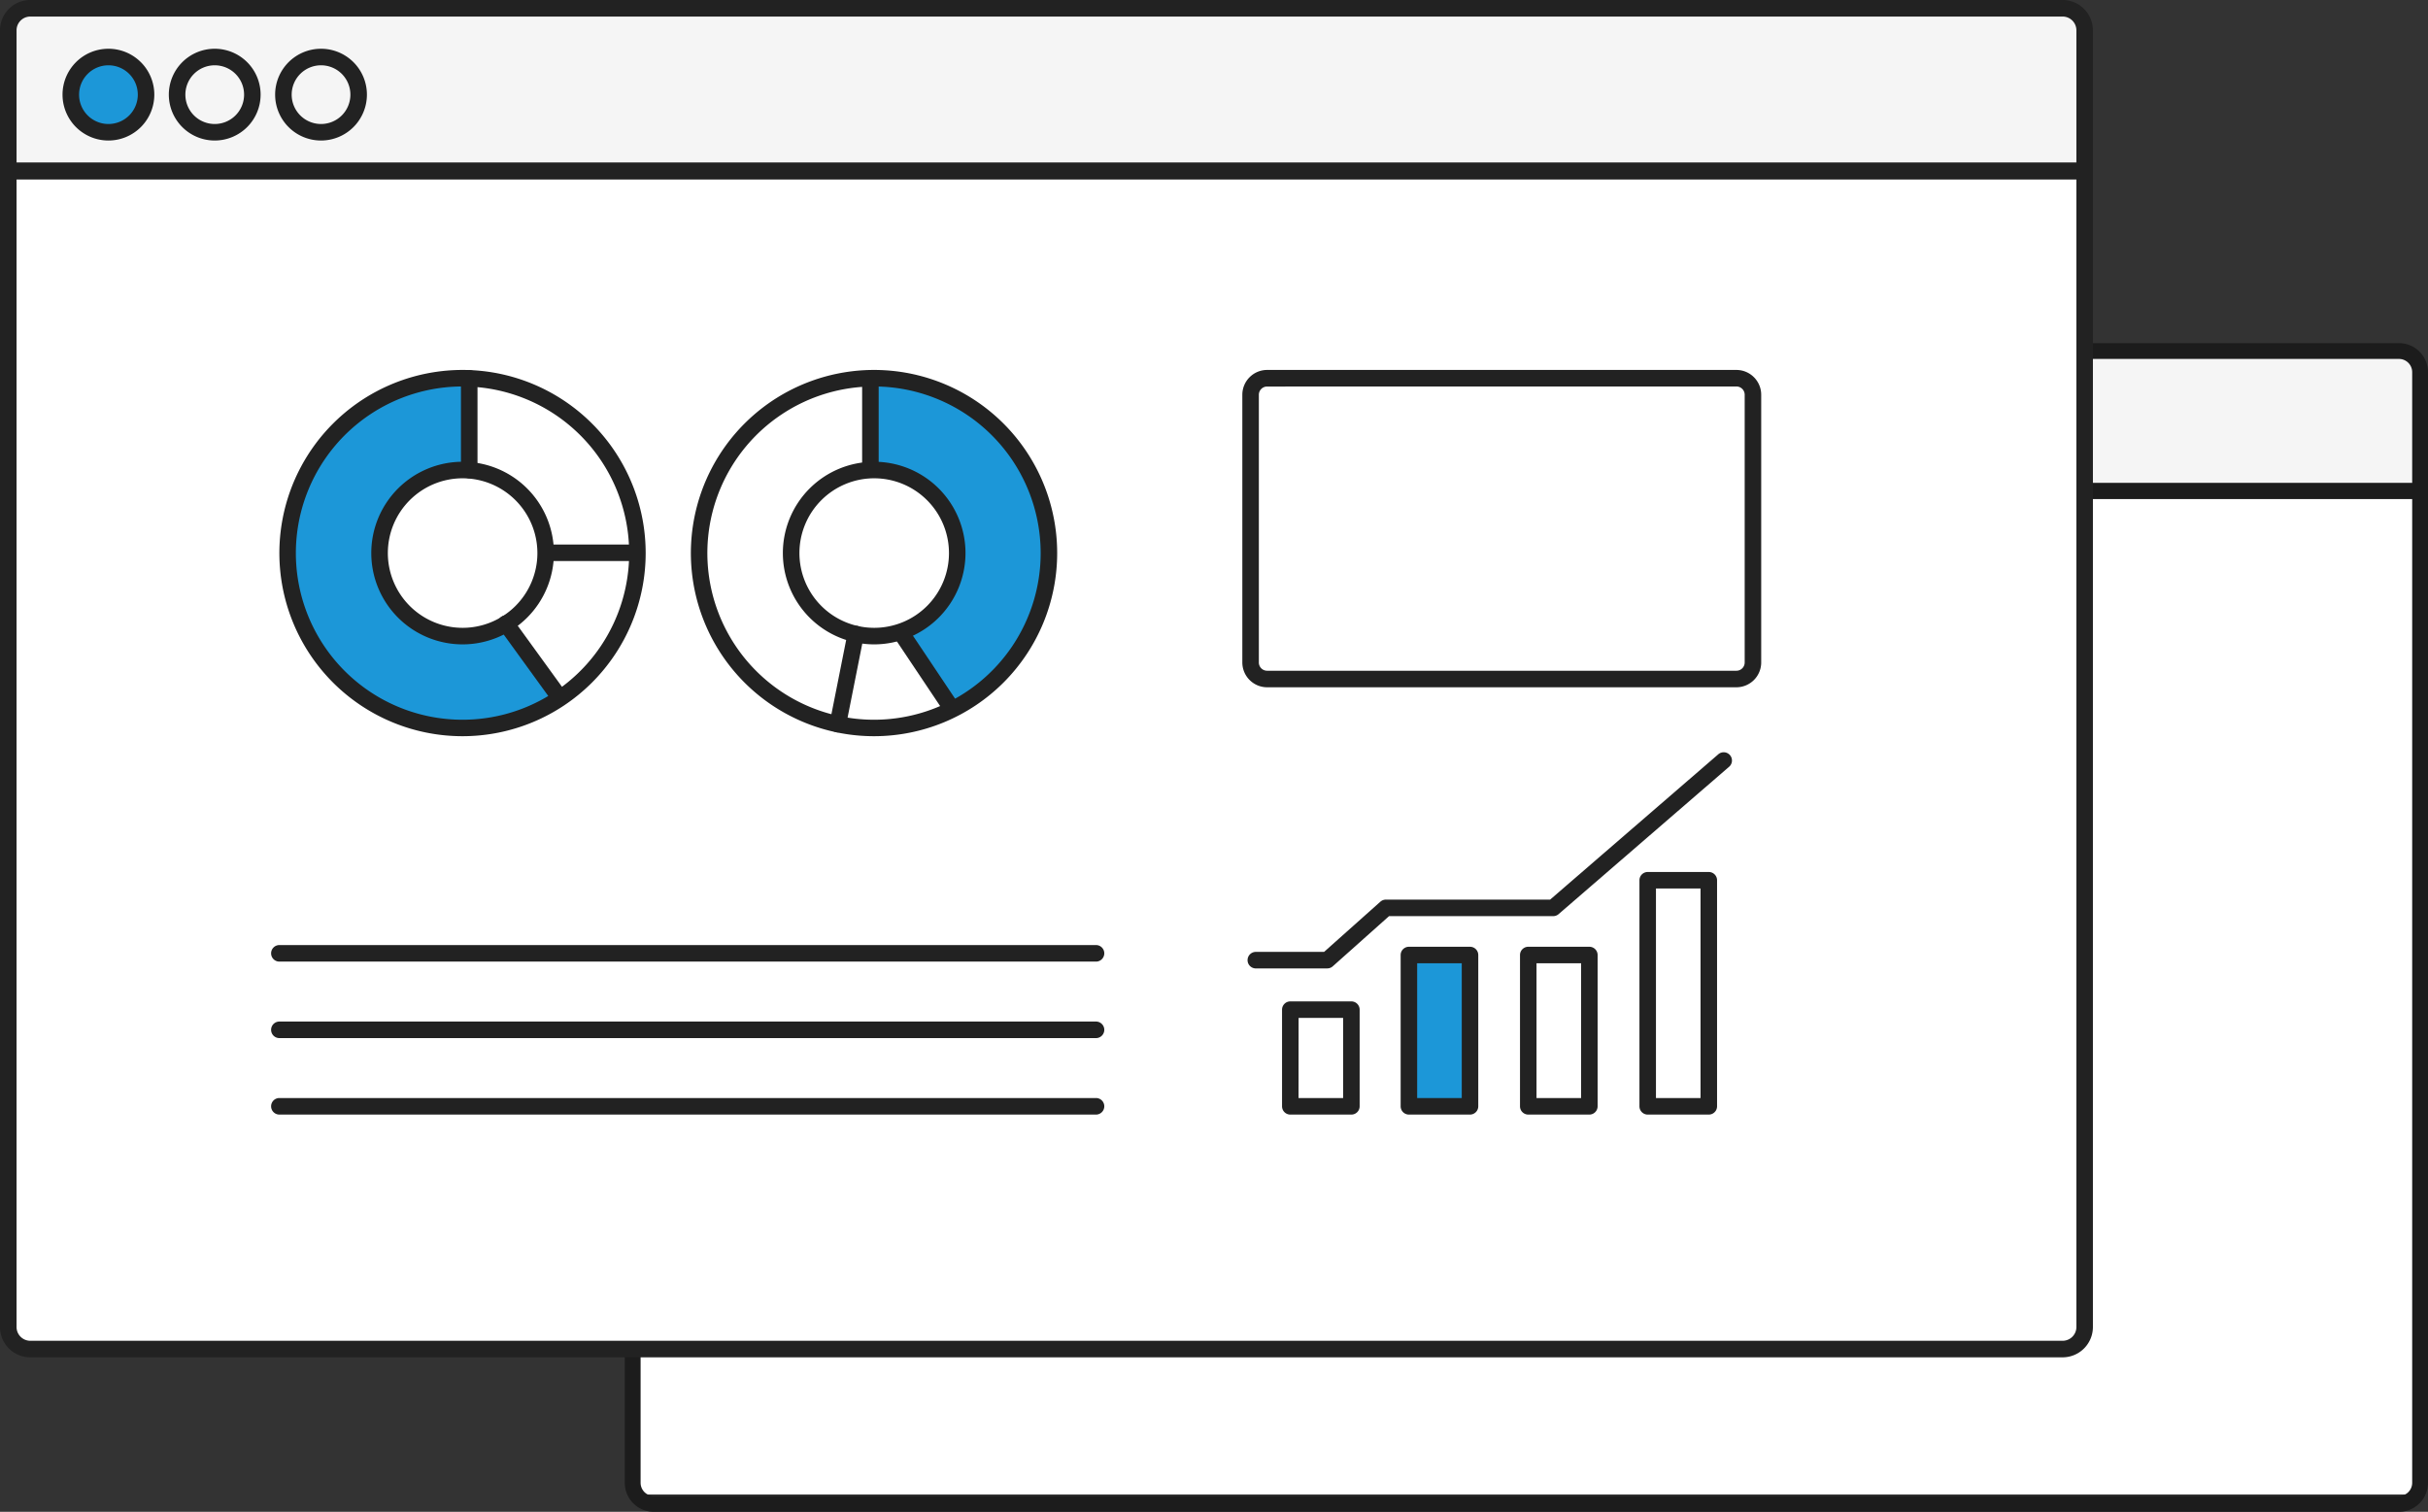
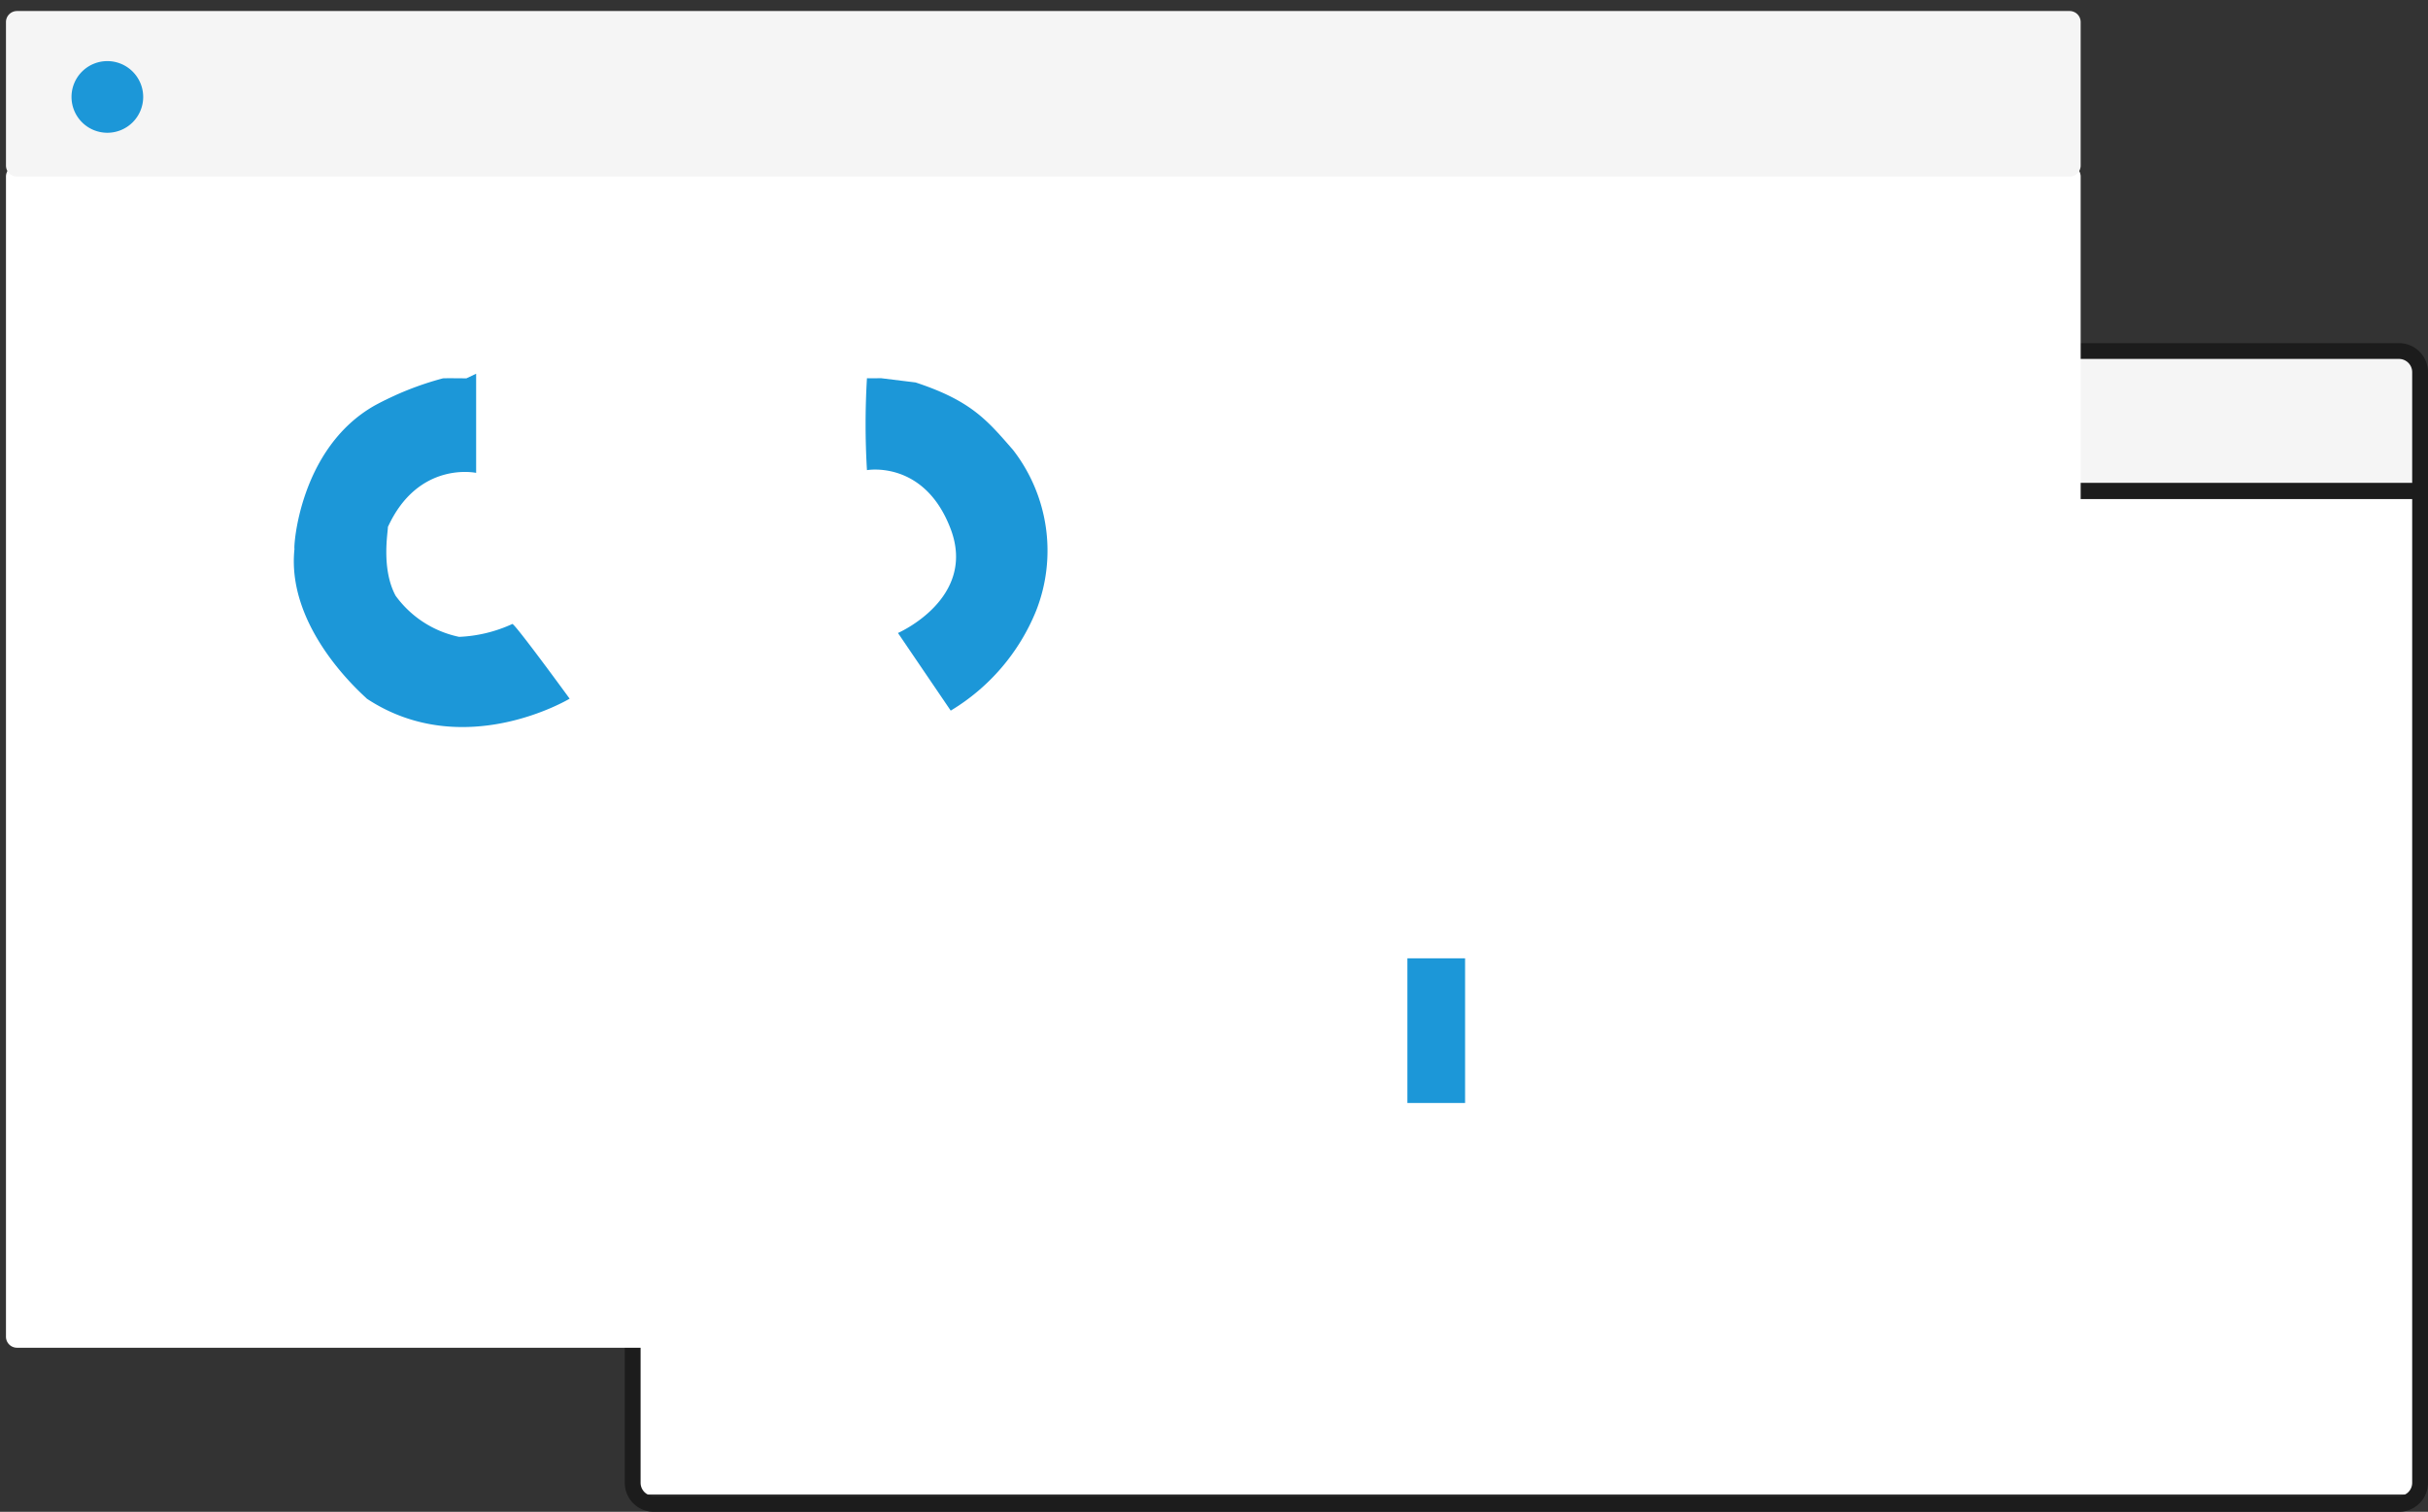
<svg xmlns="http://www.w3.org/2000/svg" viewBox="0 0 220 137">
  <rect x="0" y="0" width="220" height="137" fill="#333333" stroke="none" />
  <defs>
    <clipPath id="clip-path">
      <path id="パス_6131" data-name="パス 6131" d="M0,0H163.389V105.908H0Z" fill="none" />
    </clipPath>
    <clipPath id="clip-path-2">
-       <path id="パス_6134" data-name="パス 6134" d="M0,0H189.637V123H0Z" fill="none" />
-     </clipPath>
+       </clipPath>
  </defs>
  <g id="グループ_8047" data-name="グループ 8047" transform="translate(-866.459 -8946)">
    <g id="グループ_8046" data-name="グループ 8046" transform="translate(923.07 8977.093)">
      <path id="パス_6133" data-name="パス 6133" d="M0,0H161V12H0Z" transform="translate(1.09 1.331)" fill="#f5f5f5" />
      <path id="パス_6132" data-name="パス 6132" d="M0,0H161V91H0Z" transform="translate(1.09 13.331)" fill="#fff" />
      <g id="グループ_8045" data-name="グループ 8045">
        <g id="マスクグループ_21565" data-name="マスクグループ 21565" clip-path="url(#clip-path)">
          <path id="パス_5788" data-name="パス 5788" d="M160.761,105.908H2.628A2.631,2.631,0,0,1,0,103.279V2.628A2.631,2.631,0,0,1,2.628,0H160.761a2.631,2.631,0,0,1,2.628,2.628V103.279a2.631,2.631,0,0,1-2.628,2.628M2.628,1.434A1.2,1.2,0,0,0,1.434,2.628V103.279a1.2,1.2,0,0,0,1.195,1.195H160.761a1.2,1.2,0,0,0,1.195-1.195V2.628a1.2,1.2,0,0,0-1.195-1.195Z" fill="#1c1c1c" />
          <path id="パス_5789" data-name="パス 5789" d="M162.673,54.506H.717a.717.717,0,1,1,0-1.434H162.673a.717.717,0,1,1,0,1.434" transform="translate(0 -40.391)" fill="#1c1c1c" />
          <path id="パス_5790" data-name="パス 5790" d="M163.111,54.506H1.672a.717.717,0,1,1,0-1.434h161.44a.717.717,0,1,1,0,1.434" transform="translate(-0.727 -40.391)" fill="#1c1c1c" />
        </g>
      </g>
    </g>
    <path id="パス_6130" data-name="パス 6130" d="M1,0H186.987a1,1,0,0,1,1,1V106.13a1,1,0,0,1-1,1H1a1,1,0,0,1-1-1V1A1,1,0,0,1,1,0Z" transform="translate(867 8961)" fill="#fff" />
    <path id="パス_6129" data-name="パス 6129" d="M1,0H186.987a1,1,0,0,1,1,1V14a1,1,0,0,1-1,1H1a1,1,0,0,1-1-1V1A1,1,0,0,1,1,0Z" transform="translate(867 8947)" fill="#f5f5f5" />
    <path id="パス_5758" data-name="パス 5758" d="M510.158,357.795h5.227v-13.11h-5.227Z" transform="translate(483.825 8688.157)" fill="#1c97d8" />
    <path id="パス_5759" data-name="パス 5759" d="M42.528,33.825v8.985s-5.238-1.135-8,4.912c.046.283-.65,3.693.7,6.217a9.507,9.507,0,0,0,5.757,3.73A12.783,12.783,0,0,0,45.812,56.5c.28.038,5.189,6.771,5.189,6.771s-9.606,5.787-18.379,0c0-.068-7.348-6.153-6.554-13.584-.093-.045.4-9.1,7.281-12.99a28.155,28.155,0,0,1,6.166-2.453c.185-.024,2.13,0,2.13,0Z" transform="translate(867.074 8946.042)" fill="#1c97d8" />
    <path id="パス_5760" data-name="パス 5760" d="M78.944,34.23a69.9,69.9,0,0,0,0,8.332s5.212-.953,7.589,5.344-4.78,9.413-4.78,9.413l4.78,7.034a18.779,18.779,0,0,0,7.739-9.048,14.9,14.9,0,0,0-2.088-14.57c-2.342-2.687-3.782-4.456-8.836-6.12l-3.13-.385S79.121,34.25,78.944,34.23Z" transform="translate(866.07 8946.042)" fill="#1c97d8" />
    <path id="パス_5762" data-name="パス 5762" d="M27.377,18.817a3.247,3.247,0,1,0,3.247,3.246,3.25,3.25,0,0,0-3.247-3.246" transform="translate(848.809 8932.72)" fill="#1c97d8" />
    <g id="グループ_8043" data-name="グループ 8043" transform="translate(866.459 8946)">
      <g id="マスクグループ_21566" data-name="マスクグループ 21566" clip-path="url(#clip-path-2)">
        <path id="パス_5763" data-name="パス 5763" d="M186.893,123H2.744A2.749,2.749,0,0,1,0,120.253V2.747A2.749,2.749,0,0,1,2.744,0h184.15a2.748,2.748,0,0,1,2.744,2.747V120.253A2.748,2.748,0,0,1,186.893,123M2.744,1.5A1.249,1.249,0,0,0,1.5,2.747V120.253A1.249,1.249,0,0,0,2.744,121.5h184.15a1.249,1.249,0,0,0,1.247-1.249V2.747A1.249,1.249,0,0,0,186.893,1.5Z" fill="#222" />
        <path id="パス_5764" data-name="パス 5764" d="M188.889,60.555H.748a.749.749,0,0,1,0-1.5H188.889a.749.749,0,0,1,0,1.5" transform="translate(0 -44.309)" fill="#222" />
        <path id="パス_5765" data-name="パス 5765" d="M26.909,26.009a4.158,4.158,0,1,1,4.153-4.158,4.16,4.16,0,0,1-4.153,4.158m0-6.817a2.66,2.66,0,1,0,2.657,2.659,2.661,2.661,0,0,0-2.657-2.659" transform="translate(-17.08 -13.275)" fill="#222" />
        <path id="パス_5766" data-name="パス 5766" d="M65.523,26.009a4.158,4.158,0,1,1,4.153-4.158,4.16,4.16,0,0,1-4.153,4.158m0-6.817a2.66,2.66,0,1,0,2.656,2.659,2.661,2.661,0,0,0-2.656-2.659" transform="translate(-46.062 -13.275)" fill="#222" />
        <path id="パス_5767" data-name="パス 5767" d="M104.137,26.009a4.158,4.158,0,1,1,4.153-4.158,4.16,4.16,0,0,1-4.153,4.158m0-6.817a2.66,2.66,0,1,0,2.656,2.659,2.661,2.661,0,0,0-2.656-2.659" transform="translate(-75.044 -13.275)" fill="#222" />
        <path id="パス_5768" data-name="パス 5768" d="M496.042,163H453.517a2.249,2.249,0,0,1-2.245-2.248V136.492a2.249,2.249,0,0,1,2.245-2.248h42.525a2.249,2.249,0,0,1,2.245,2.248v24.257A2.249,2.249,0,0,1,496.042,163m-42.525-27.253a.75.75,0,0,0-.748.749v24.257a.75.75,0,0,0,.748.749h42.525a.749.749,0,0,0,.748-.749V136.492a.749.749,0,0,0-.748-.749Z" transform="translate(-338.705 -100.72)" fill="#222" />
        <path id="パス_5769" data-name="パス 5769" d="M460.4,292.613h-6.469a.749.749,0,0,1,0-1.5h6.184l5.1-4.547a.748.748,0,0,1,.5-.19h14.881l15.224-13.158a.749.749,0,1,1,.978,1.134l-15.434,13.34a.749.749,0,0,1-.489.182H466l-5.1,4.547a.748.748,0,0,1-.5.19" transform="translate(-340.14 -204.854)" fill="#222" />
        <path id="パス_5770" data-name="パス 5770" d="M471.983,373.642h-5.536a.749.749,0,0,1-.748-.749v-8.758a.749.749,0,0,1,.748-.749h5.536a.749.749,0,0,1,.748.749v8.758a.749.749,0,0,1-.748.749m-4.788-1.5h4.039v-7.26H467.2Z" transform="translate(-349.534 -272.64)" fill="#222" />
        <path id="パス_5771" data-name="パス 5771" d="M515.068,358.767h-5.536a.749.749,0,0,1-.748-.749V344.309a.749.749,0,0,1,.748-.749h5.536a.748.748,0,0,1,.748.749v13.709a.749.749,0,0,1-.748.749m-4.788-1.5h4.04V345.058h-4.04Z" transform="translate(-381.871 -257.765)" fill="#222" />
        <path id="パス_5772" data-name="パス 5772" d="M558.44,358.767H552.9a.749.749,0,0,1-.748-.749V344.309a.749.749,0,0,1,.748-.749h5.536a.749.749,0,0,1,.748.749v13.709a.749.749,0,0,1-.748.749m-4.788-1.5h4.039V345.058h-4.039Z" transform="translate(-414.425 -257.765)" fill="#222" />
        <path id="パス_5773" data-name="パス 5773" d="M601.812,338.409h-5.536a.749.749,0,0,1-.748-.749V317.174a.749.749,0,0,1,.748-.749h5.536a.749.749,0,0,1,.748.749v20.485a.749.749,0,0,1-.748.749m-4.788-1.5h4.039V317.923h-4.039Z" transform="translate(-446.978 -237.406)" fill="#222" />
        <path id="パス_5774" data-name="パス 5774" d="M173.231,344.444H99.237a.749.749,0,0,1,0-1.5h73.994a.749.749,0,0,1,0,1.5" transform="translate(-73.922 -257.304)" fill="#222" />
        <path id="パス_5775" data-name="パス 5775" d="M173.231,372.2H99.237a.749.749,0,0,1,0-1.5h73.994a.749.749,0,0,1,0,1.5" transform="translate(-73.922 -278.128)" fill="#222" />
        <path id="パス_5776" data-name="パス 5776" d="M173.231,399.955H99.237a.749.749,0,0,1,0-1.5h73.994a.749.749,0,0,1,0,1.5" transform="translate(-73.922 -298.953)" fill="#222" />
        <path id="パス_5777" data-name="パス 5777" d="M267.7,167.434a16.595,16.595,0,1,1,16.576-16.6,16.6,16.6,0,0,1-16.576,16.6m0-31.692a15.1,15.1,0,1,0,15.08,15.1,15.105,15.105,0,0,0-15.08-15.1" transform="translate(-188.486 -100.72)" fill="#222" />
        <path id="パス_5778" data-name="パス 5778" d="M292.714,184.114a8.274,8.274,0,1,1,8.265-8.274,8.279,8.279,0,0,1-8.265,8.274m0-15.049a6.775,6.775,0,1,0,6.768,6.775,6.779,6.779,0,0,0-6.768-6.775" transform="translate(-213.496 -125.722)" fill="#222" />
        <path id="パス_5779" data-name="パス 5779" d="M118.2,167.434a16.595,16.595,0,1,1,16.576-16.6,16.6,16.6,0,0,1-16.576,16.6m0-31.692a15.1,15.1,0,1,0,15.08,15.1,15.105,15.105,0,0,0-15.08-15.1" transform="translate(-76.272 -100.72)" fill="#222" />
        <path id="パス_5780" data-name="パス 5780" d="M143.207,184.114a8.274,8.274,0,1,1,8.265-8.274,8.279,8.279,0,0,1-8.265,8.274m0-15.049a6.775,6.775,0,1,0,6.768,6.775,6.779,6.779,0,0,0-6.768-6.775" transform="translate(-101.282 -125.722)" fill="#222" />
        <path id="パス_5781" data-name="パス 5781" d="M313.915,144.5a.749.749,0,0,1-.748-.749V136.11a.748.748,0,1,1,1.5,0v7.637a.749.749,0,0,1-.748.749" transform="translate(-235.05 -101.558)" fill="#222" />
        <path id="パス_5782" data-name="パス 5782" d="M329.752,235.139a.747.747,0,0,1-.623-.332l-4.394-6.569a.749.749,0,1,1,1.244-.834l4.394,6.569a.749.749,0,0,1-.621,1.166" transform="translate(-243.637 -170.366)" fill="#222" />
        <path id="パス_5783" data-name="パス 5783" d="M302.1,236.735a.76.76,0,0,1-.147-.015.748.748,0,0,1-.588-.881l1.622-8.164a.748.748,0,1,1,1.468.292l-1.622,8.164a.749.749,0,0,1-.733.6" transform="translate(-226.18 -170.366)" fill="#222" />
        <path id="パス_5784" data-name="パス 5784" d="M205.4,199.092h-7.616a.749.749,0,0,1,0-1.5H205.4a.749.749,0,0,1,0,1.5" transform="translate(-147.888 -148.25)" fill="#222" />
        <path id="パス_5785" data-name="パス 5785" d="M186.178,231.169a.747.747,0,0,1-.606-.309L181,224.554a.749.749,0,1,1,1.211-.88l4.57,6.306a.749.749,0,0,1-.6,1.189" transform="translate(-135.745 -167.585)" fill="#222" />
        <path id="パス_5786" data-name="パス 5786" d="M168.187,144.1a.749.749,0,0,1-.748-.749v-8.309a.748.748,0,1,1,1.5,0v8.309a.749.749,0,0,1-.748.749" transform="translate(-125.673 -100.757)" fill="#222" />
-         <path id="パス_5787" data-name="パス 5787" d="M189.352,60.555H1.811a.749.749,0,0,1,0-1.5H189.352a.749.749,0,0,1,0,1.5" transform="translate(-0.798 -44.309)" fill="#222" />
      </g>
    </g>
  </g>
</svg>